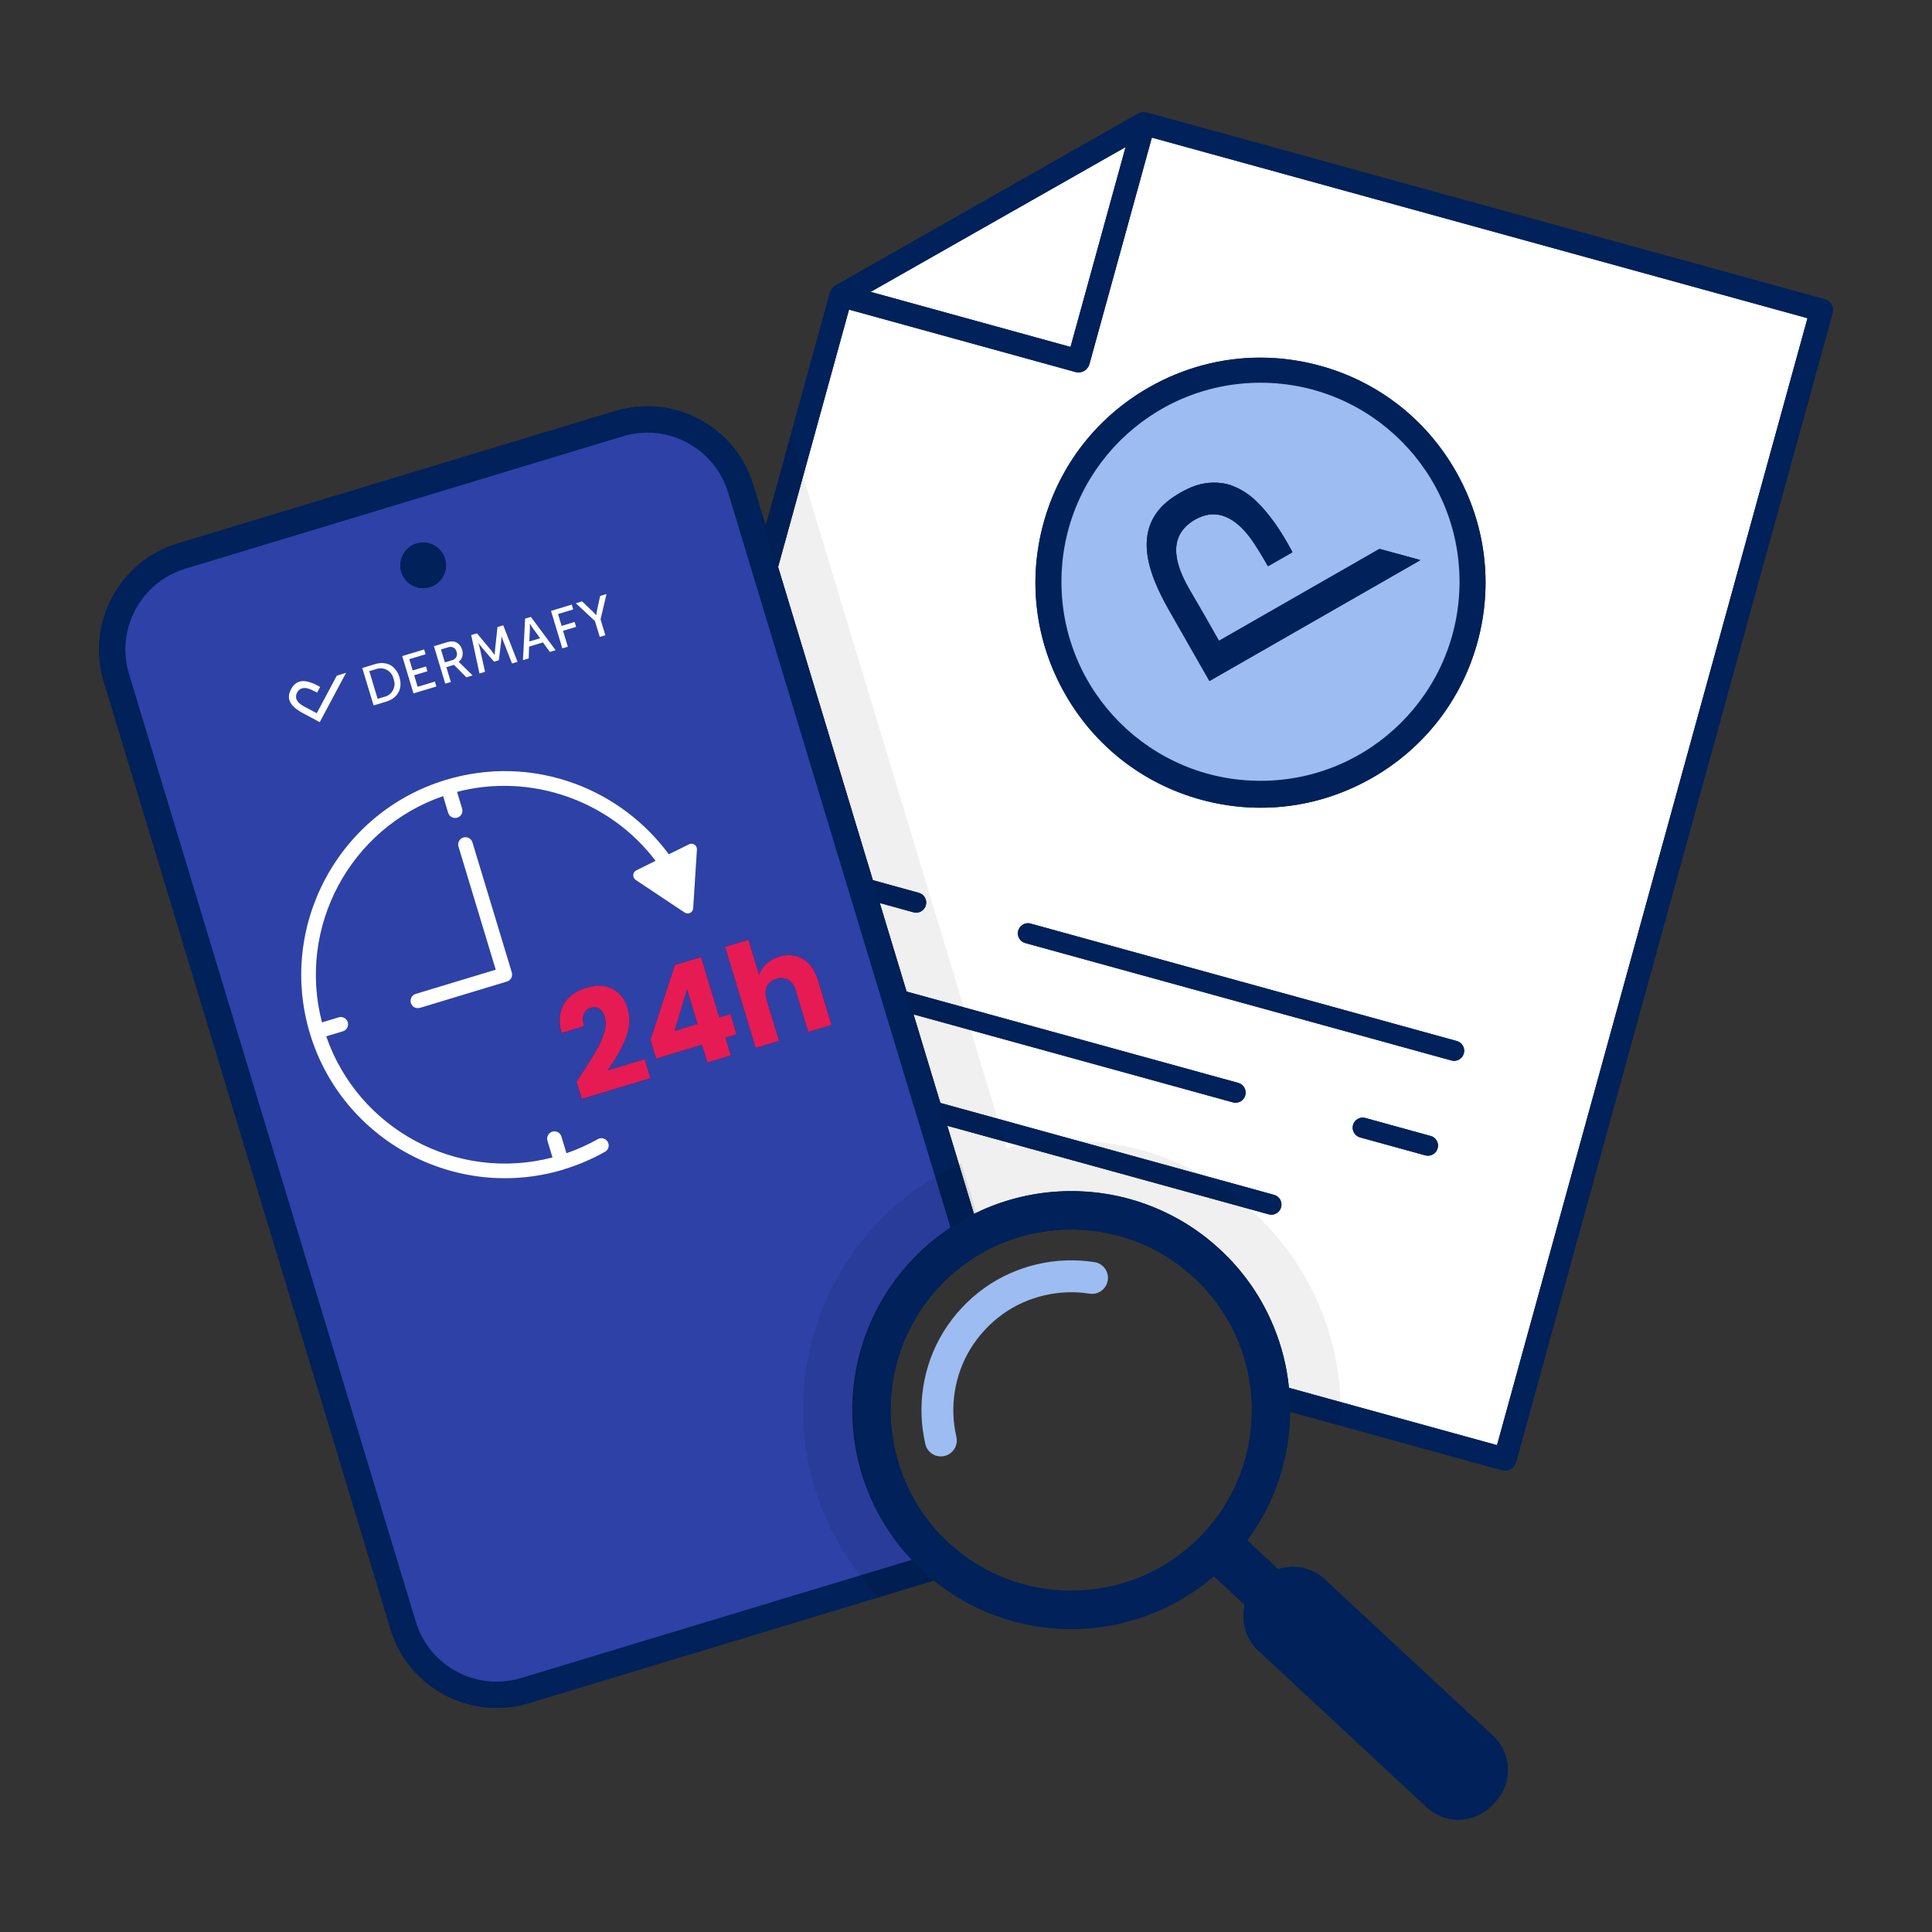
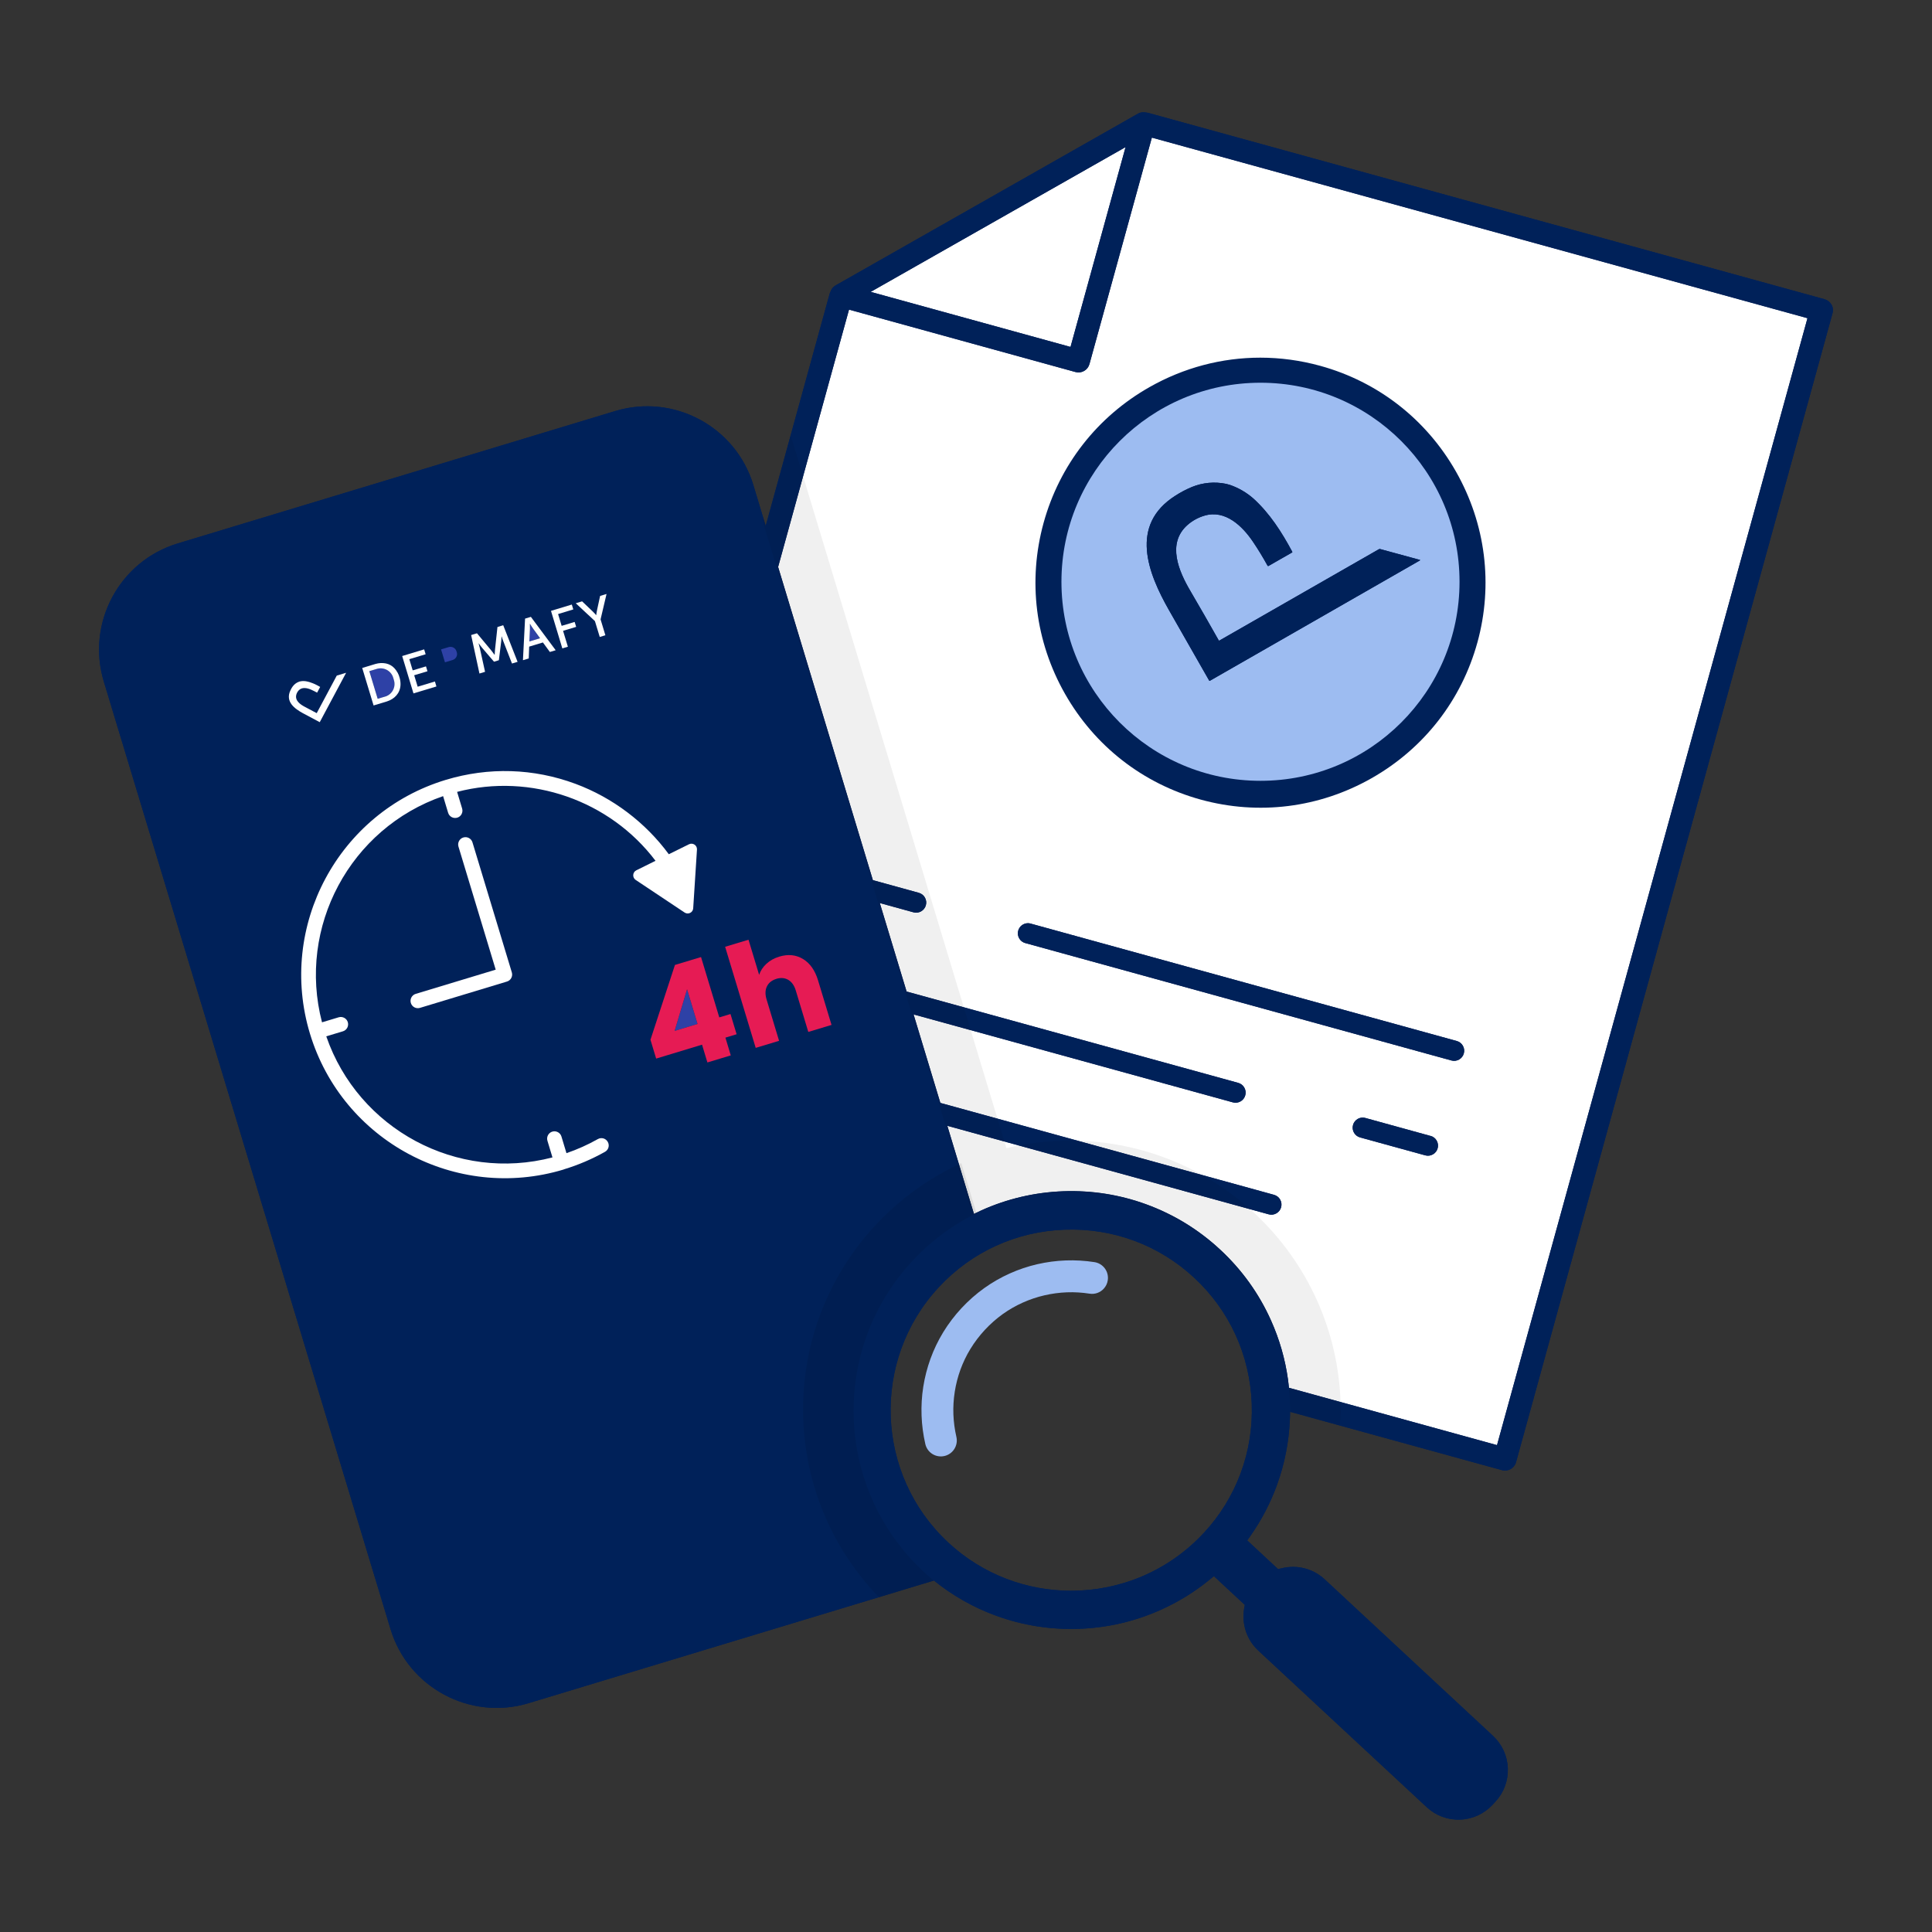
<svg xmlns="http://www.w3.org/2000/svg" viewBox="0 0 400 400">
  <rect x="0" y="0" width="400" height="400" fill="#333333" stroke="none" />
  <defs>
    <style>      .cls-1 {        fill: #2e41a6;      }      .cls-1, .cls-2, .cls-3, .cls-4, .cls-5, .cls-6, .cls-7, .cls-8 {        stroke-width: 0px;      }      .cls-9 {        isolation: isolate;      }      .cls-10 {        opacity: .08;      }      .cls-3 {        fill: none;      }      .cls-4 {        fill: #9dbcf1;      }      .cls-5 {        fill: #fff;      }      .cls-6 {        fill: #002159;      }      .cls-7 {        fill: #e61b54;      }      .cls-8 {        mix-blend-mode: multiply;        opacity: .06;      }    </style>
  </defs>
  <g class="cls-9">
    <g id="Capa_2" data-name="Capa 2">
      <g id="Capa_1-2" data-name="Capa 1">
        <g>
          <g>
            <path class="cls-6" d="M379.18,63.06c-.31-.55-.82-.94-1.43-1.11L237.65,23.35c-.09,0-.21-.02-.34-.05-.21-.04-.4-.06-.61-.05-.06,0-.13,0-.19,0-.02,0-.03,0-.05,0-.34.05-.59.13-.8.25l-62.71,35.62c-.2.12-.4.29-.62.55-.01.02-.03.03-.04.05-.03.06-.06.11-.1.17-.11.17-.2.34-.26.53-.04.11-.08.21-.14.32l-13.26,48.15-.88-2.91-1.68-5.57c-3.66-12.1-16.49-18.97-28.59-15.31l-90.58,27.41c-12.1,3.66-18.97,16.49-15.31,28.59l59.37,196.21c3.66,12.1,16.49,18.97,28.59,15.31l83.91-25.39c3.88,3.14,8.2,5.59,12.9,7.3,5.51,2,11.28,2.91,17.16,2.7,5.88-.21,11.58-1.54,16.92-3.94,3.57-1.6,6.92-3.66,9.95-6.12l1.04-.84,6.39,5.94-.14.82c-.53,3.21.57,6.45,2.95,8.66l34.85,32.4c1.89,1.76,4.35,2.68,6.92,2.58,2.58-.09,4.96-1.19,6.72-3.07l.58-.63c1.76-1.89,2.67-4.35,2.58-6.92-.09-2.58-1.19-4.96-3.07-6.72l-34.84-32.4c-2.38-2.21-5.69-3.08-8.85-2.31l-.81.19-6.38-5.94.77-1.1c2.23-3.2,4.04-6.69,5.38-10.37,1.58-4.36,2.47-8.88,2.67-13.49.02-.56.05-1.11.05-1.67l43.87,12.08c1.25.35,2.56-.39,2.91-1.65l65.53-237.89c.17-.61.09-1.25-.22-1.79ZM249.18,317.43c-7.36,7.91-17.37,11.92-27.41,11.92-9.12,0-18.27-3.31-25.46-10-15.11-14.05-15.97-37.77-1.92-52.87,6.79-7.31,16.04-11.53,26.04-11.89,10-.36,19.53,3.18,26.83,9.97,7.31,6.79,11.53,16.04,11.9,26.04.36,10-3.18,19.53-9.97,26.83Z" />
            <g>
              <path class="cls-3" d="M247.26,264.55c-7.31-6.79-16.84-10.34-26.83-9.97-10,.36-19.24,4.59-26.04,11.89-14.05,15.11-13.18,38.83,1.92,52.87,7.19,6.69,16.34,10,25.46,10,10.04,0,20.05-4,27.41-11.92,6.79-7.31,10.34-16.84,9.97-26.83-.36-10-4.59-19.24-11.9-26.04ZM229.34,265.08c-.11.68-.41,1.27-.84,1.74-.72.78-1.8,1.19-2.93,1.02-1.54-.24-3.12-.33-4.68-.28-1.56.06-3.13.26-4.65.62-1.53.36-3.04.86-4.47,1.5-1.46.65-2.86,1.46-4.16,2.38-2.67,1.91-5,4.41-6.7,7.21-.83,1.36-1.53,2.82-2.08,4.32-.54,1.48-.93,3.01-1.17,4.57-.24,1.54-.33,3.12-.28,4.68.06,1.56.26,3.13.62,4.65.41,1.77-.69,3.55-2.47,3.96-1.78.41-3.55-.69-3.96-2.47-.45-1.93-.71-3.91-.78-5.9-.07-1.98.05-3.98.35-5.94.31-1.98.81-3.93,1.49-5.81.7-1.91,1.58-3.76,2.64-5.5,2.17-3.56,5.11-6.73,8.51-9.15,1.66-1.18,3.44-2.2,5.29-3.03,1.82-.82,3.73-1.46,5.68-1.91,1.93-.45,3.91-.71,5.89-.78,1.98-.07,3.98.05,5.94.35,1.8.28,3.03,1.97,2.75,3.77Z" />
              <path class="cls-5" d="M238.48,28.48l-12.92,46.88c-.17.61-.56,1.12-1.11,1.43-.55.31-1.19.39-1.79.22l-46.88-12.92-14.68,53.28.88,2.91,18.74,61.94,9.51,2.62c1.11.31,1.77,1.46,1.46,2.57-.31,1.11-1.46,1.77-2.57,1.46l-6.97-1.92,5.55,18.33,68.66,18.91c.54.15.99.5,1.26.98.28.49.35,1.05.2,1.59-.31,1.11-1.46,1.77-2.57,1.46l-66.11-18.21,5.55,18.33,69.09,19.03c.54.15.99.5,1.26.98.28.49.35,1.05.2,1.59-.15.54-.5.99-.98,1.26-.49.28-1.05.35-1.59.2l-66.54-18.33,5.52,18.25c.52-.26,1.04-.51,1.57-.75,5.35-2.4,11.04-3.72,16.92-3.94,5.88-.21,11.66.69,17.16,2.7,5.7,2.08,10.87,5.24,15.35,9.41,4.48,4.16,8.01,9.08,10.49,14.62,1.75,3.91,2.93,8,3.52,12.22.08.58.15,1.16.2,1.74l43.08,11.87,64.28-233.33L238.48,28.48ZM297.65,237.75c-.15.54-.5.99-.98,1.26-.49.28-1.05.35-1.59.2l-13.49-3.71c-1.11-.31-1.77-1.46-1.46-2.57.15-.54.5-.99.98-1.26.32-.18.67-.27,1.03-.27.19,0,.37.03.56.08l13.49,3.72c.54.15.99.5,1.26.98.28.49.35,1.05.2,1.59ZM303.07,218.1c-.31,1.11-1.46,1.77-2.57,1.46l-88.23-24.31c-.54-.15-.99-.5-1.26-.98-.28-.49-.35-1.05-.2-1.59.26-.93,1.1-1.54,2.02-1.54.18,0,.37.02.55.08l88.23,24.31c1.11.31,1.77,1.46,1.46,2.57ZM305.88,133.01c-3.3,11.98-11.08,21.96-21.91,28.11-10.83,6.15-23.39,7.72-35.37,4.43-11.98-3.3-21.96-11.08-28.11-21.91-6.15-10.83-7.72-23.39-4.43-35.37,3.3-11.98,11.08-21.96,21.91-28.11,7.13-4.05,15-6.11,22.96-6.11,4.14,0,8.31.56,12.41,1.69,11.98,3.3,21.96,11.08,28.11,21.91,6.15,10.83,7.72,23.39,4.43,35.37Z" />
              <polygon class="cls-5" points="233.04 30.45 180.26 60.43 221.64 71.83 233.04 30.45" />
              <path class="cls-6" d="M379.18,63.06c-.31-.55-.82-.94-1.43-1.11L237.65,23.35c-.09,0-.21-.02-.34-.05-.21-.04-.4-.06-.61-.05-.06,0-.13,0-.19,0-.02,0-.03,0-.05,0-.34.05-.59.13-.8.25l-62.71,35.62c-.2.12-.4.29-.62.55-.01.02-.03.03-.04.05-.03.06-.06.11-.1.17-.11.17-.2.34-.26.53-.04.11-.08.21-.14.32l-13.26,48.15-.88-2.91-1.68-5.57c-3.66-12.1-16.49-18.97-28.59-15.31l-90.58,27.41c-12.1,3.66-18.97,16.49-15.31,28.59l59.37,196.21c3.66,12.1,16.49,18.97,28.59,15.31l83.91-25.39c3.88,3.14,8.2,5.59,12.9,7.3,5.51,2,11.28,2.91,17.16,2.7,5.88-.21,11.58-1.54,16.92-3.94,3.57-1.6,6.92-3.66,9.95-6.12l1.04-.84,6.39,5.94-.14.82c-.53,3.21.57,6.45,2.95,8.66l34.85,32.4c1.89,1.76,4.35,2.68,6.92,2.58,2.58-.09,4.96-1.19,6.72-3.07l.58-.63c1.76-1.89,2.67-4.35,2.58-6.92-.09-2.58-1.19-4.96-3.07-6.72l-34.84-32.4c-2.38-2.21-5.69-3.08-8.85-2.31l-.81.19-6.38-5.94.77-1.1c2.23-3.2,4.04-6.69,5.38-10.37,1.58-4.36,2.47-8.88,2.67-13.49.02-.56.05-1.11.05-1.67l43.87,12.08c1.25.35,2.56-.39,2.91-1.65l65.53-237.89c.17-.61.09-1.25-.22-1.79ZM233.04,30.45l-11.4,41.38-41.38-11.4,52.78-29.98ZM107.88,347.43c-9.23,2.79-19.01-2.44-21.8-11.67L26.7,139.54c-2.79-9.23,2.44-19.01,11.67-21.8l90.58-27.41c9.23-2.79,19.01,2.44,21.8,11.67l46.03,152.13c-1.11.74-2.2,1.51-3.24,2.35-1.76,1.4-3.41,2.94-4.97,4.61-4.17,4.48-7.33,9.64-9.4,15.35-2,5.51-2.91,11.28-2.7,17.16.21,5.88,1.54,11.58,3.94,16.92,1.5,3.34,3.38,6.45,5.62,9.31.85,1.08,1.75,2.13,2.7,3.14l-80.86,24.47ZM249.18,317.43c-7.36,7.91-17.37,11.92-27.41,11.92-9.12,0-18.27-3.31-25.46-10-15.11-14.05-15.97-37.77-1.92-52.87,6.79-7.31,16.04-11.53,26.04-11.89,10-.36,19.53,3.18,26.83,9.97,7.31,6.79,11.53,16.04,11.9,26.04.36,10-3.18,19.53-9.97,26.83ZM309.94,299.21l-43.08-11.87c-.06-.58-.12-1.16-.2-1.74-.59-4.22-1.76-8.31-3.52-12.22-2.48-5.54-6.01-10.46-10.49-14.62-4.48-4.17-9.64-7.33-15.35-9.41-5.51-2-11.28-2.91-17.16-2.7-5.88.21-11.58,1.54-16.92,3.94-.53.24-1.05.49-1.57.75l-5.52-18.25,66.54,18.33c.54.15,1.1.08,1.59-.2.49-.28.84-.72.98-1.26.15-.54.08-1.1-.2-1.59-.28-.49-.73-.83-1.26-.98l-69.09-19.03-5.55-18.33,66.11,18.21c1.11.31,2.27-.35,2.57-1.46.15-.54.08-1.1-.2-1.59-.28-.49-.72-.84-1.26-.98l-68.66-18.91-5.55-18.33,6.97,1.92c1.11.31,2.27-.35,2.57-1.46.31-1.11-.35-2.27-1.46-2.57l-9.51-2.62-18.74-61.94-.88-2.91,14.68-53.28,46.88,12.92c.61.17,1.25.09,1.79-.22.55-.31.94-.82,1.11-1.43l12.92-46.88,135.74,37.39-64.28,233.33Z" />
              <path class="cls-6" d="M301.61,215.53l-88.23-24.31c-.18-.05-.37-.08-.55-.08-.92,0-1.76.61-2.02,1.54-.15.54-.08,1.1.2,1.59.28.49.72.84,1.26.98l88.23,24.31c1.11.31,2.27-.35,2.57-1.46.31-1.11-.35-2.27-1.46-2.57Z" />
              <path class="cls-6" d="M296.19,235.18l-13.49-3.72c-.18-.05-.37-.08-.56-.08-.36,0-.71.09-1.03.27-.49.28-.84.72-.98,1.26-.31,1.11.35,2.27,1.46,2.57l13.49,3.71c.54.15,1.1.08,1.59-.2.49-.28.84-.73.98-1.26.15-.54.08-1.1-.2-1.59-.28-.49-.73-.84-1.26-.98Z" />
-               <path class="cls-6" d="M273.34,75.73c-4.1-1.13-8.26-1.69-12.41-1.69-7.96,0-15.84,2.06-22.96,6.11-10.83,6.15-18.61,16.14-21.91,28.11-3.3,11.98-1.73,24.54,4.43,35.37,6.15,10.83,16.14,18.62,28.11,21.91,11.98,3.3,24.54,1.73,35.37-4.43,10.83-6.15,18.61-16.14,21.91-28.11,3.3-11.98,1.73-24.54-4.43-35.37-6.15-10.83-16.14-18.61-28.11-21.91ZM260.97,161.65c-22.76,0-41.21-18.45-41.21-41.21s18.45-41.21,41.21-41.21,41.21,18.45,41.21,41.21-18.45,41.21-41.21,41.21Z" />
              <path class="cls-1" d="M94.57,135.06l-.07-.24c-.2-.67-.93-1.05-1.61-.84l-1.56.47s-.01.01-.01.02c0,0,0,0,0,0l.8,2.64s.01.01.02.01l1.56-.47c.69-.21,1.08-.92.88-1.59Z" />
              <polygon class="cls-1" points="139.67 213.44 144.42 212.01 142.25 204.82 139.67 213.44" />
              <path class="cls-1" d="M109.69,129.2c.02.37.02.7.01,1-.03.77-.07,1.63-.12,2.58,0,.01,0,.02.02.02,0,0,0,0,0,0,0,0,0,0,0,0l2.16-.65s.02-.02.01-.03c-.44-.61-.9-1.23-1.36-1.87-.25-.34-.48-.69-.69-1.06-.03-.05-.04-.05-.04.01Z" />
              <path class="cls-1" d="M81.57,140.81l-.15-.51c-.44-1.44-1.96-2.26-3.4-1.82h0l-1.53.46s-.02.01-.01.02l1.72,5.69s.01.02.03.01h0l1.53-.46c1.44-.44,2.26-1.96,1.82-3.4,0,0,0,0,0,0Z" />
-               <path class="cls-1" d="M180.42,310.52c-2.4-5.35-3.72-11.04-3.94-16.92-.21-5.88.69-11.66,2.7-17.16,2.07-5.7,5.24-10.87,9.4-15.35,1.55-1.67,3.21-3.21,4.97-4.61,1.04-.83,2.13-1.61,3.24-2.35l-46.03-152.13c-2.79-9.23-12.57-14.47-21.8-11.67l-90.58,27.41c-9.23,2.79-14.47,12.57-11.67,21.8l59.37,196.21c2.79,9.23,12.57,14.47,21.8,11.67l80.86-24.47c-.95-1.01-1.85-2.05-2.7-3.14-2.24-2.86-4.12-5.97-5.62-9.31ZM124.34,128.27l.98,3.24s0,.03-.01.03c0,0,0,0,0,0l-1.13.34s-.01,0-.02,0c0,0,0,0,0,0l-.98-3.22s-.03-.07-.06-.1l-3.9-3.63s-.01-.02,0-.03l1.26-.38s.04,0,.05.01c.77.74,1.53,1.46,2.27,2.17.22.21.42.43.61.67,0,0,.02,0,.02,0,0,0,0,0,0-.01.05-.36.1-.72.18-1.07.22-1,.42-1.95.62-2.87,0-.02.02-.04.04-.04l1.25-.38s.04,0,.03.03l-1.22,5.19s0,.04,0,.06ZM116.6,130.61l.99,3.26s0,.02-.01.02l-1.12.34s-.02,0-.02-.01l-2.34-7.74s0-.02.01-.02c0,0,0,0,0,0l4.28-1.3s.02,0,.02.01h0s.3.99.3.99c0,0,0,.02-.01.02,0,0,0,0,0,0l-3.12.95s-.01.01-.01.02l.73,2.41s.01.01.02.01l2.66-.8s.02,0,.02.01l.3.98s0,.02-.01.02l-2.66.8s-.01.01-.01.02h0ZM115.05,134.62s0,.02,0,.03c0,0,0,0,0,0,0,0,0,0,0,0l-1.17.35s-.02,0-.02,0l-1.43-1.96s-.01-.01-.02,0l-2.81.85s-.01.01-.02.02h0l-.09,2.42s0,.02-.01.02l-1.16.35s-.02,0-.03-.01c0,0,0,0,0,0l.44-8.58s0-.02.02-.02l1.17-.35s.02,0,.02,0l5.12,6.89ZM99.08,133.2c.09.31.17.61.24.92.37,1.67.73,3.31,1.09,4.93,0,.02,0,.03-.02.04l-1.11.34s-.03,0-.03-.02h0s-1.71-7.91-1.71-7.91c0-.02,0-.03.02-.04l1.16-.35s.02,0,.03,0c.66.79,1.66,1.99,3.01,3.62.2.24.4.5.61.81.03.04.04.04.04-.01.01-.37.03-.69.06-.97.16-1.55.33-3.13.51-4.73,0-.01,0-.02.02-.03l1.14-.35s.04,0,.05.02c0,0,0,0,0,0l2.95,7.52s0,.04-.02.04l-1.11.33s-.01,0-.02,0h0c-.64-1.62-1.26-3.21-1.86-4.77-.1-.25-.18-.51-.26-.79-.02-.08-.04-.08-.04,0,0,.34-.03.64-.06.9-.16,1.31-.32,2.62-.49,3.95,0,.02-.02.04-.03.04l-.95.29s-.03,0-.05-.01c-.81-.94-1.62-1.89-2.44-2.85-.26-.3-.49-.62-.72-.94-.03-.04-.04-.04-.02.01ZM92.43,138.17l.91,3.02s0,.03-.01.03c0,0,0,0,0,0l-1.13.34s-.01,0-.02,0c0,0,0,0,0,0l-2.34-7.74s0-.02.01-.03c0,0,0,0,0,0,.85-.26,1.76-.54,2.74-.83.31-.1.63-.15.95-.16,1.7-.05,2.69,1.98,2.08,3.41-.13.32-.36.61-.64.81-.02.01-.02.02,0,.04h0c.11.09.22.18.32.28.83.82,1.68,1.65,2.53,2.48.02.02.02.03,0,.04l-1.26.38s-.03,0-.04-.01l-2.51-2.53s-.04-.02-.06-.01l-1.51.46s-.02.01-.02.03c0,0,0,0,0,0ZM86.24,112.53c2.5-.76,5.13.66,5.89,3.15s-.66,5.13-3.15,5.89c-2.5.76-5.13-.66-5.89-3.15s.66-5.13,3.15-5.89ZM82.91,141.82h0c-.09,1.72-1.25,2.9-2.83,3.41-.66.21-1.57.49-2.72.82-.01,0-.02,0-.03-.01,0,0,0,0,0,0l-2.34-7.72s0-.03.01-.03c0,0,0,0,0,0,.91-.28,1.82-.55,2.74-.83.34-.1.7-.16,1.06-.18,1.57-.07,2.73.58,3.49,1.96.19.36.34.73.44,1.12.14.48.19.97.17,1.46ZM83.28,135.78l4.52-1.37s.02,0,.02.01l.3.98s0,.02-.01.02l-3.35,1.01s-.01.01-.01.02c0,0,0,0,0,0l.69,2.29s.01.01.02.01c0,0,0,0,0,0l2.72-.82s.02,0,.02.01l.3.98s0,.02-.01.02h0l-2.72.82s-.01.01-.01.02l.71,2.34s.01.01.02.01h0s3.54-1.07,3.54-1.07c0,0,.02,0,.02.01l.3,1s0,.02-.01.02l-4.71,1.42s-.02,0-.02-.01l-2.34-7.74s0-.02.01-.02ZM60.12,142.9c.12-.26.27-.52.44-.76.33-.46.78-.81,1.31-1l.18-.06c.42-.1.86-.11,1.29-.04,1.04.19,2,.64,2.91,1.16.01,0,.02.02.01.03,0,0,0,0,0,0l-.61,1.14s-.03.02-.04.01c-.4-.22-.81-.43-1.21-.6-.81-.36-1.93-.59-2.6.17-.21.24-.37.52-.46.82-.37,1.27.83,2.09,1.8,2.59.79.41,1.58.84,2.39,1.27,0,0,.02,0,.03,0,0,0,0,0,0,0l4.13-7.74s.02-.03.04-.03l1.87-.57s.04,0,.02.03l-5.43,10.17s-.02.02-.03.01c0,0,0,0,0,0h0c-1.15-.61-2.28-1.22-3.41-1.82-1.79-.96-3.78-2.42-2.64-4.79ZM64.18,213.98c-6.73-22.24,5.89-45.81,28.13-52.54,8.88-2.69,18.16-2.41,26.84.82,7.7,2.86,14.49,8,19.33,14.58l4.17-2.06c.79-.39,1.71.22,1.66,1.1l-.78,12.15c-.06.88-1.05,1.37-1.78.88l-10.13-6.75c-.74-.49-.67-1.59.13-1.99l3.98-1.97c-9.46-12.51-25.83-18.24-41.08-14.27l1.04,3.45c.24.8-.21,1.65-1.01,1.89-.8.24-1.65-.21-1.89-1.01l-1.04-3.45c-19.26,6.64-30.22,27.11-25.07,46.83l3.45-1.04c.8-.24,1.65.21,1.89,1.01.24.8-.21,1.65-1.01,1.89l-3.45,1.04c6.64,19.27,27.11,30.22,46.83,25.07l-1.04-3.45c-.24-.8.21-1.65,1.01-1.89s1.65.21,1.89,1.01l1.04,3.45c2.25-.78,4.43-1.75,6.49-2.91.73-.41,1.65-.15,2.06.57.41.73.15,1.65-.57,2.06-2.69,1.52-5.56,2.74-8.54,3.64-22.24,6.73-45.81-5.89-52.54-28.13ZM158.72,206.91l2.59,8.57-4.84,1.46-6.33-20.93,4.84-1.46,2.2,7.27c.28-.85.78-1.6,1.5-2.28.72-.67,1.61-1.17,2.67-1.49,1.81-.55,3.44-.39,4.9.48,1.46.87,2.5,2.35,3.13,4.44l2.79,9.22-4.81,1.45-2.59-8.57c-.32-1.06-.84-1.79-1.56-2.21-.72-.42-1.55-.49-2.47-.21-.92.28-1.57.79-1.94,1.54-.37.75-.4,1.65-.08,2.71ZM151.24,209.94l1.27,4.19-2.32.7,1.11,3.68-4.84,1.46-1.11-3.68-9.5,2.88-1.18-3.9,5.07-15.49,5.4-1.63,3.78,12.5,2.32-.7ZM125.17,210.52c-.23-.77-.6-1.32-1.08-1.65-.49-.33-1.09-.38-1.81-.16-.72.22-1.2.66-1.44,1.32-.24.66-.22,1.48.08,2.46l-4.67,1.41c-.45-1.61-.51-3.06-.18-4.33.33-1.27.94-2.32,1.85-3.15.91-.83,2.02-1.44,3.32-1.84,2.24-.68,4.11-.62,5.6.19,1.49.8,2.51,2.13,3.07,3.98.61,2.02.49,4.1-.37,6.24-.85,2.14-2.1,4.35-3.73,6.64l7.64-2.31,1.19,3.93-14.2,4.3-1.09-3.59c.49-.7.71-1.03.66-.97,1.39-2.09,2.46-3.78,3.23-5.08.77-1.3,1.36-2.6,1.77-3.9.41-1.3.46-2.45.15-3.47ZM94.92,175.28c-.24-.8.21-1.65,1.01-1.89.8-.24,1.65.21,1.89,1.01l8.15,26.93c.24.8-.21,1.65-1.01,1.89l-18.01,5.45c-.8.24-1.65-.21-1.89-1.01-.24-.8.21-1.65,1.01-1.89l16.56-5.01-7.71-25.48Z" />
              <path class="cls-6" d="M88.98,121.57c2.5-.76,3.91-3.39,3.15-5.89s-3.39-3.91-5.89-3.15c-2.5.76-3.91,3.39-3.15,5.89s3.39,3.91,5.89,3.15Z" />
              <path class="cls-5" d="M62.77,147.69c1.13.6,2.26,1.21,3.41,1.82h0s0,0,0,0c.01,0,.02,0,.03-.01l5.43-10.17s0-.03-.02-.03l-1.87.57s-.03.02-.04.03l-4.13,7.74s0,0,0,0c0,0-.02.01-.03,0-.81-.44-1.6-.86-2.39-1.27-.97-.5-2.17-1.32-1.8-2.59.09-.3.24-.58.46-.82.68-.77,1.79-.53,2.6-.17.4.18.8.38,1.21.6.02,0,.04,0,.04-.01l.61-1.14s0,0,0,0c0-.01,0-.03-.01-.03-.92-.53-1.87-.98-2.91-1.16-.43-.07-.87-.06-1.29.04l-.18.06c-.53.19-.98.54-1.31,1-.17.24-.32.49-.44.76-1.14,2.37.86,3.83,2.64,4.79Z" />
              <path class="cls-5" d="M82.3,139.24c-.76-1.38-1.92-2.03-3.49-1.96-.36.02-.71.08-1.06.18-.92.27-1.83.55-2.74.83,0,0,0,0,0,0-.01,0-.02.02-.01.03l2.34,7.72s0,0,0,0c0,.01.02.02.03.01,1.15-.34,2.05-.61,2.72-.82,1.59-.51,2.74-1.68,2.83-3.41h0c.02-.49-.04-.99-.17-1.46-.1-.39-.25-.77-.44-1.12ZM79.75,144.21l-1.53.46h0s-.02,0-.03-.01l-1.72-5.69s0-.02.01-.02l1.53-.46h0c1.44-.44,2.97.38,3.4,1.82l.15.51s0,0,0,0c.44,1.44-.38,2.97-1.82,3.4Z" />
              <path class="cls-5" d="M85.63,143.55l4.71-1.42s.01-.01.01-.02l-.3-1s-.01-.01-.02-.01l-3.54,1.07h0s-.02,0-.02-.01l-.71-2.34s0-.02.01-.02l2.72-.82h0s.01-.01.01-.02l-.3-.98s-.01-.02-.02-.01l-2.72.82s0,0,0,0c0,0-.02,0-.02-.01l-.69-2.29s0,0,0,0c0,0,0-.02.01-.02l3.35-1.01s.01-.01.01-.02l-.3-.98s-.01-.01-.02-.01l-4.52,1.37s-.01.01-.01.02l2.34,7.74s.01.01.02.01Z" />
-               <path class="cls-5" d="M93.96,137.68s.04,0,.06.01l2.51,2.53s.03.02.04.01l1.26-.38s.03-.02,0-.04c-.85-.84-1.7-1.66-2.53-2.48-.1-.1-.21-.19-.32-.28h0s-.02-.02,0-.04c.28-.21.51-.49.64-.81.61-1.43-.39-3.46-2.08-3.41-.32.01-.64.07-.95.16-.98.29-1.89.57-2.74.83,0,0,0,0,0,0-.01,0-.02.02-.01.03l2.34,7.74s0,0,0,0c0,0,0,0,.02,0l1.13-.34s0,0,0,0c.01,0,.02-.02.01-.03l-.91-3.02s0,0,0,0c0-.01,0-.02.02-.03l1.51-.46ZM92.13,137.13s-.02,0-.02-.01l-.8-2.64s0,0,0,0c0,0,0-.02.01-.02l1.56-.47c.69-.21,1.41.17,1.61.84l.07.24c.2.67-.19,1.39-.88,1.59l-1.56.47Z" />
              <path class="cls-5" d="M99.82,134.13c.82.96,1.64,1.91,2.44,2.85.01.01.03.02.05.01l.95-.29s.03-.02.03-.04c.17-1.33.33-2.64.49-3.95.03-.26.05-.56.06-.9,0-.09.02-.09.04,0,.08.27.16.54.26.79.61,1.56,1.23,3.15,1.86,4.77h0s0,.01.02,0l1.11-.33s.03-.02.02-.04l-2.95-7.52s0,0,0,0c0-.02-.03-.03-.05-.02l-1.14.35s-.02.01-.02.03c-.18,1.6-.35,3.17-.51,4.73-.03.28-.05.6-.06.97,0,.05-.02.05-.04.01-.21-.3-.42-.57-.61-.81-1.35-1.63-2.36-2.83-3.01-3.62,0,0-.02-.01-.03,0l-1.16.35s-.02.02-.02.04l1.71,7.91h0s.02.02.03.02l1.11-.34s.03-.02.02-.04c-.36-1.61-.72-3.26-1.09-4.93-.07-.31-.16-.61-.24-.92-.01-.05,0-.05.02-.01.23.32.46.64.72.94Z" />
              <path class="cls-5" d="M109.9,127.72l-1.17.35s-.01,0-.02.02l-.44,8.58s0,0,0,0c0,.01.02.02.03.01l1.16-.35s.01-.01.01-.02l.09-2.42h0s0-.02.02-.02l2.81-.85s.02,0,.02,0l1.43,1.96s.01.01.02,0l1.17-.35s0,0,0,0c0,0,0,0,0,0,0,0,.01-.02,0-.03l-5.12-6.89s-.01-.01-.02,0ZM111.79,132.12s0,.03-.01.03l-2.16.65s0,0,0,0c0,0,0,0,0,0-.01,0-.02,0-.02-.02.05-.96.09-1.82.12-2.58.01-.3,0-.63-.01-1,0-.06.01-.06.04-.01.21.37.44.72.69,1.06.47.64.92,1.26,1.36,1.87Z" />
              <path class="cls-5" d="M119.27,129.78s.01-.01.01-.02l-.3-.98s-.01-.01-.02-.01l-2.66.8s-.02,0-.02-.01l-.73-2.41s0-.02.01-.02l3.12-.95s0,0,0,0c0,0,.01-.01.01-.02l-.3-.98h0s-.01-.01-.02-.01l-4.28,1.3s0,0,0,0c0,0-.01.01-.01.02l2.34,7.74s.01.01.02.01l1.12-.34s.01-.01.01-.02l-.99-3.26h0s0-.02.01-.02l2.66-.8Z" />
              <path class="cls-5" d="M125.53,122.99l-1.25.38s-.04.02-.04.04c-.2.92-.4,1.88-.62,2.87-.08.36-.13.71-.18,1.07,0,0,0,0,0,.01,0,0-.02,0-.02,0-.19-.23-.39-.46-.61-.67-.74-.71-1.49-1.44-2.27-2.17-.01-.01-.03-.02-.05-.01l-1.26.38s-.02.02,0,.03l3.9,3.63s.05.06.06.1l.98,3.22s0,0,0,0c0,0,0,.01.02,0l1.13-.34s0,0,0,0c.01,0,.02-.02.01-.03l-.98-3.24s0-.04,0-.06l1.22-5.19s0-.04-.03-.03Z" />
              <path class="cls-5" d="M85.06,207.66c.24.8,1.09,1.25,1.89,1.01l18.01-5.45c.8-.24,1.25-1.09,1.01-1.89l-8.15-26.93c-.24-.8-1.09-1.25-1.89-1.01-.8.24-1.25,1.09-1.01,1.89l7.71,25.48-16.56,5.01c-.8.24-1.25,1.09-1.01,1.89Z" />
              <path class="cls-5" d="M116.72,242.11c2.98-.9,5.85-2.13,8.54-3.64.73-.41.99-1.33.57-2.06-.41-.73-1.33-.99-2.06-.57-2.06,1.16-4.24,2.14-6.49,2.91l-1.04-3.45c-.24-.8-1.09-1.25-1.89-1.01s-1.25,1.09-1.01,1.89l1.04,3.45c-19.72,5.15-40.18-5.81-46.83-25.07l3.45-1.04c.8-.24,1.25-1.09,1.01-1.89-.24-.8-1.09-1.25-1.89-1.01l-3.45,1.04c-5.15-19.72,5.81-40.18,25.07-46.83l1.04,3.45c.24.8,1.09,1.25,1.89,1.01.8-.24,1.25-1.09,1.01-1.89l-1.04-3.45c15.25-3.97,31.62,1.76,41.08,14.27l-3.98,1.97c-.79.39-.86,1.5-.13,1.99l10.13,6.75c.74.49,1.73,0,1.78-.88l.78-12.15c.06-.88-.86-1.5-1.66-1.1l-4.17,2.06c-4.84-6.58-11.63-11.72-19.33-14.58-8.68-3.22-17.96-3.5-26.84-.82-22.24,6.73-34.86,30.3-28.13,52.54,6.73,22.24,30.3,34.86,52.54,28.13Z" />
-               <path class="cls-7" d="M123.25,217.89c-.77,1.3-1.85,3-3.23,5.08.05-.05-.18.27-.66.97l1.09,3.59,14.2-4.3-1.19-3.93-7.64,2.31c1.63-2.29,2.88-4.5,3.73-6.64.85-2.14.98-4.22.37-6.24-.56-1.85-1.58-3.17-3.07-3.98-1.49-.8-3.36-.87-5.6-.19-1.3.39-2.41,1.01-3.32,1.84-.91.83-1.53,1.88-1.85,3.15-.32,1.27-.26,2.71.18,4.33l4.67-1.41c-.3-.98-.32-1.8-.08-2.46.24-.66.72-1.1,1.44-1.32.72-.22,1.32-.16,1.81.16.49.33.85.87,1.08,1.65.31,1.02.26,2.18-.15,3.47-.41,1.3-1,2.6-1.77,3.9Z" />
              <path class="cls-7" d="M145.14,198.15l-5.4,1.63-5.07,15.49,1.18,3.9,9.5-2.88,1.11,3.68,4.84-1.46-1.11-3.68,2.32-.7-1.27-4.19-2.32.7-3.78-12.5ZM139.67,213.44l2.58-8.62,2.17,7.18-4.75,1.44Z" />
              <path class="cls-7" d="M160.73,202.66c.92-.28,1.75-.21,2.47.21.72.42,1.25,1.16,1.56,2.21l2.59,8.57,4.81-1.45-2.79-9.22c-.63-2.09-1.68-3.57-3.13-4.44-1.46-.87-3.09-1.03-4.9-.48-1.06.32-1.95.82-2.67,1.49-.72.67-1.22,1.43-1.5,2.28l-2.2-7.27-4.84,1.46,6.33,20.93,4.84-1.46-2.59-8.57c-.32-1.06-.29-1.96.08-2.71.37-.75,1.02-1.26,1.94-1.54Z" />
              <path class="cls-4" d="M260.97,79.24c-22.76,0-41.21,18.45-41.21,41.21s18.45,41.21,41.21,41.21,41.21-18.45,41.21-41.21-18.45-41.21-41.21-41.21ZM293.94,116.05l-43.46,24.9s-.1.01-.13-.03c0,0,0,0,0,0h0c-2.8-4.9-5.58-9.76-8.32-14.58-4.36-7.65-8.3-17.64,1.34-23.73,1.07-.69,2.19-1.28,3.36-1.77,2.26-.93,4.74-1.16,7.13-.66l.8.22c1.78.62,3.42,1.57,4.84,2.82,3.4,3.09,5.87,6.96,8.04,11.01.04.05.02.11-.02.15,0,0-.02,0-.02.01l-4.88,2.79c-.07.04-.15.01-.19-.06h0c-.97-1.76-1.98-3.43-3.05-5-2.17-3.21-5.71-6.63-9.98-5.37-1.32.38-2.54,1.05-3.57,1.96-4.3,3.82-1.76,9.62.65,13.7,1.96,3.32,3.88,6.72,5.85,10.19.02.04.07.05.11.03,0,0,0,0,0,0l33.06-18.93c.07-.04.15-.05.23-.03l8.18,2.23c.12.03.13.08.02.14Z" />
              <path class="cls-6" d="M285.51,113.7l-33.06,18.93s0,0,0,0c-.04.02-.09,0-.11-.03-1.97-3.47-3.89-6.87-5.85-10.19-2.41-4.08-4.96-9.87-.65-13.7,1.03-.91,2.25-1.58,3.57-1.96,4.27-1.26,7.81,2.16,9.98,5.37,1.07,1.58,2.09,3.25,3.05,5h0c.04.07.12.09.19.06l4.88-2.79s.02,0,.02-.01c.05-.04.06-.1.02-.15-2.17-4.05-4.64-7.92-8.04-11.01-1.41-1.24-3.06-2.2-4.84-2.82l-.8-.22c-2.39-.5-4.87-.27-7.13.66-1.17.49-2.29,1.08-3.36,1.77-9.64,6.09-5.7,16.08-1.34,23.73,2.75,4.82,5.52,9.68,8.32,14.58h0s0,0,0,0c.03.04.09.06.13.03l43.46-24.9c.11-.06.1-.11-.02-.14l-8.18-2.23c-.08-.02-.16-.01-.23.03Z" />
              <path class="cls-4" d="M226.59,261.31c-1.96-.31-3.95-.42-5.94-.35-1.98.07-3.97.34-5.89.78-1.95.45-3.86,1.09-5.68,1.91-1.86.83-3.64,1.85-5.29,3.03-3.39,2.42-6.34,5.59-8.51,9.15-1.06,1.74-1.95,3.59-2.64,5.5-.68,1.88-1.18,3.83-1.49,5.81-.31,1.96-.42,3.95-.35,5.94.07,1.98.34,3.97.78,5.9.41,1.78,2.18,2.88,3.96,2.47,1.77-.41,2.88-2.18,2.47-3.96-.35-1.52-.56-3.08-.62-4.65-.06-1.56.04-3.14.28-4.68.24-1.56.64-3.09,1.17-4.57.55-1.5,1.24-2.96,2.08-4.32,1.71-2.8,4.03-5.3,6.7-7.21,1.3-.93,2.7-1.73,4.16-2.38,1.43-.64,2.94-1.15,4.47-1.5,1.52-.35,3.08-.56,4.65-.62,1.56-.06,3.14.04,4.68.28,1.13.18,2.21-.24,2.93-1.02.43-.47.74-1.06.84-1.74.28-1.8-.95-3.49-2.75-3.77Z" />
            </g>
            <path class="cls-8" d="M221.53,236.16c-4.53,0-8.94.54-13.16,1.56l-44.66-147.59-5.17,18.77-.54-1.77-.16.57,3.45,11.39.75,2.48,36.2,119.64,3.14,10.36c3.18-1.57,6.56-2.77,10.1-3.57,3.23-.73,6.59-1.12,10.05-1.12,25.12,0,45.5,20.32,45.58,45.42l10.26,2.83c.1-.97.21-1.89.21-2.93,0-30.95-25.09-56.05-56.05-56.05Z" />
            <g class="cls-10">
              <path class="cls-2" d="M176.73,292.06c0-17.94,10.37-33.46,25.44-40.89l-3.14-10.36c-19.33,8.84-32.76,28.35-32.76,50.99,0,15.11,5.98,28.83,15.71,38.91l11.37-3.44c-10.15-8.36-16.62-21.03-16.62-35.2Z" />
            </g>
          </g>
-           <rect class="cls-3" width="400" height="400" />
        </g>
      </g>
    </g>
  </g>
</svg>